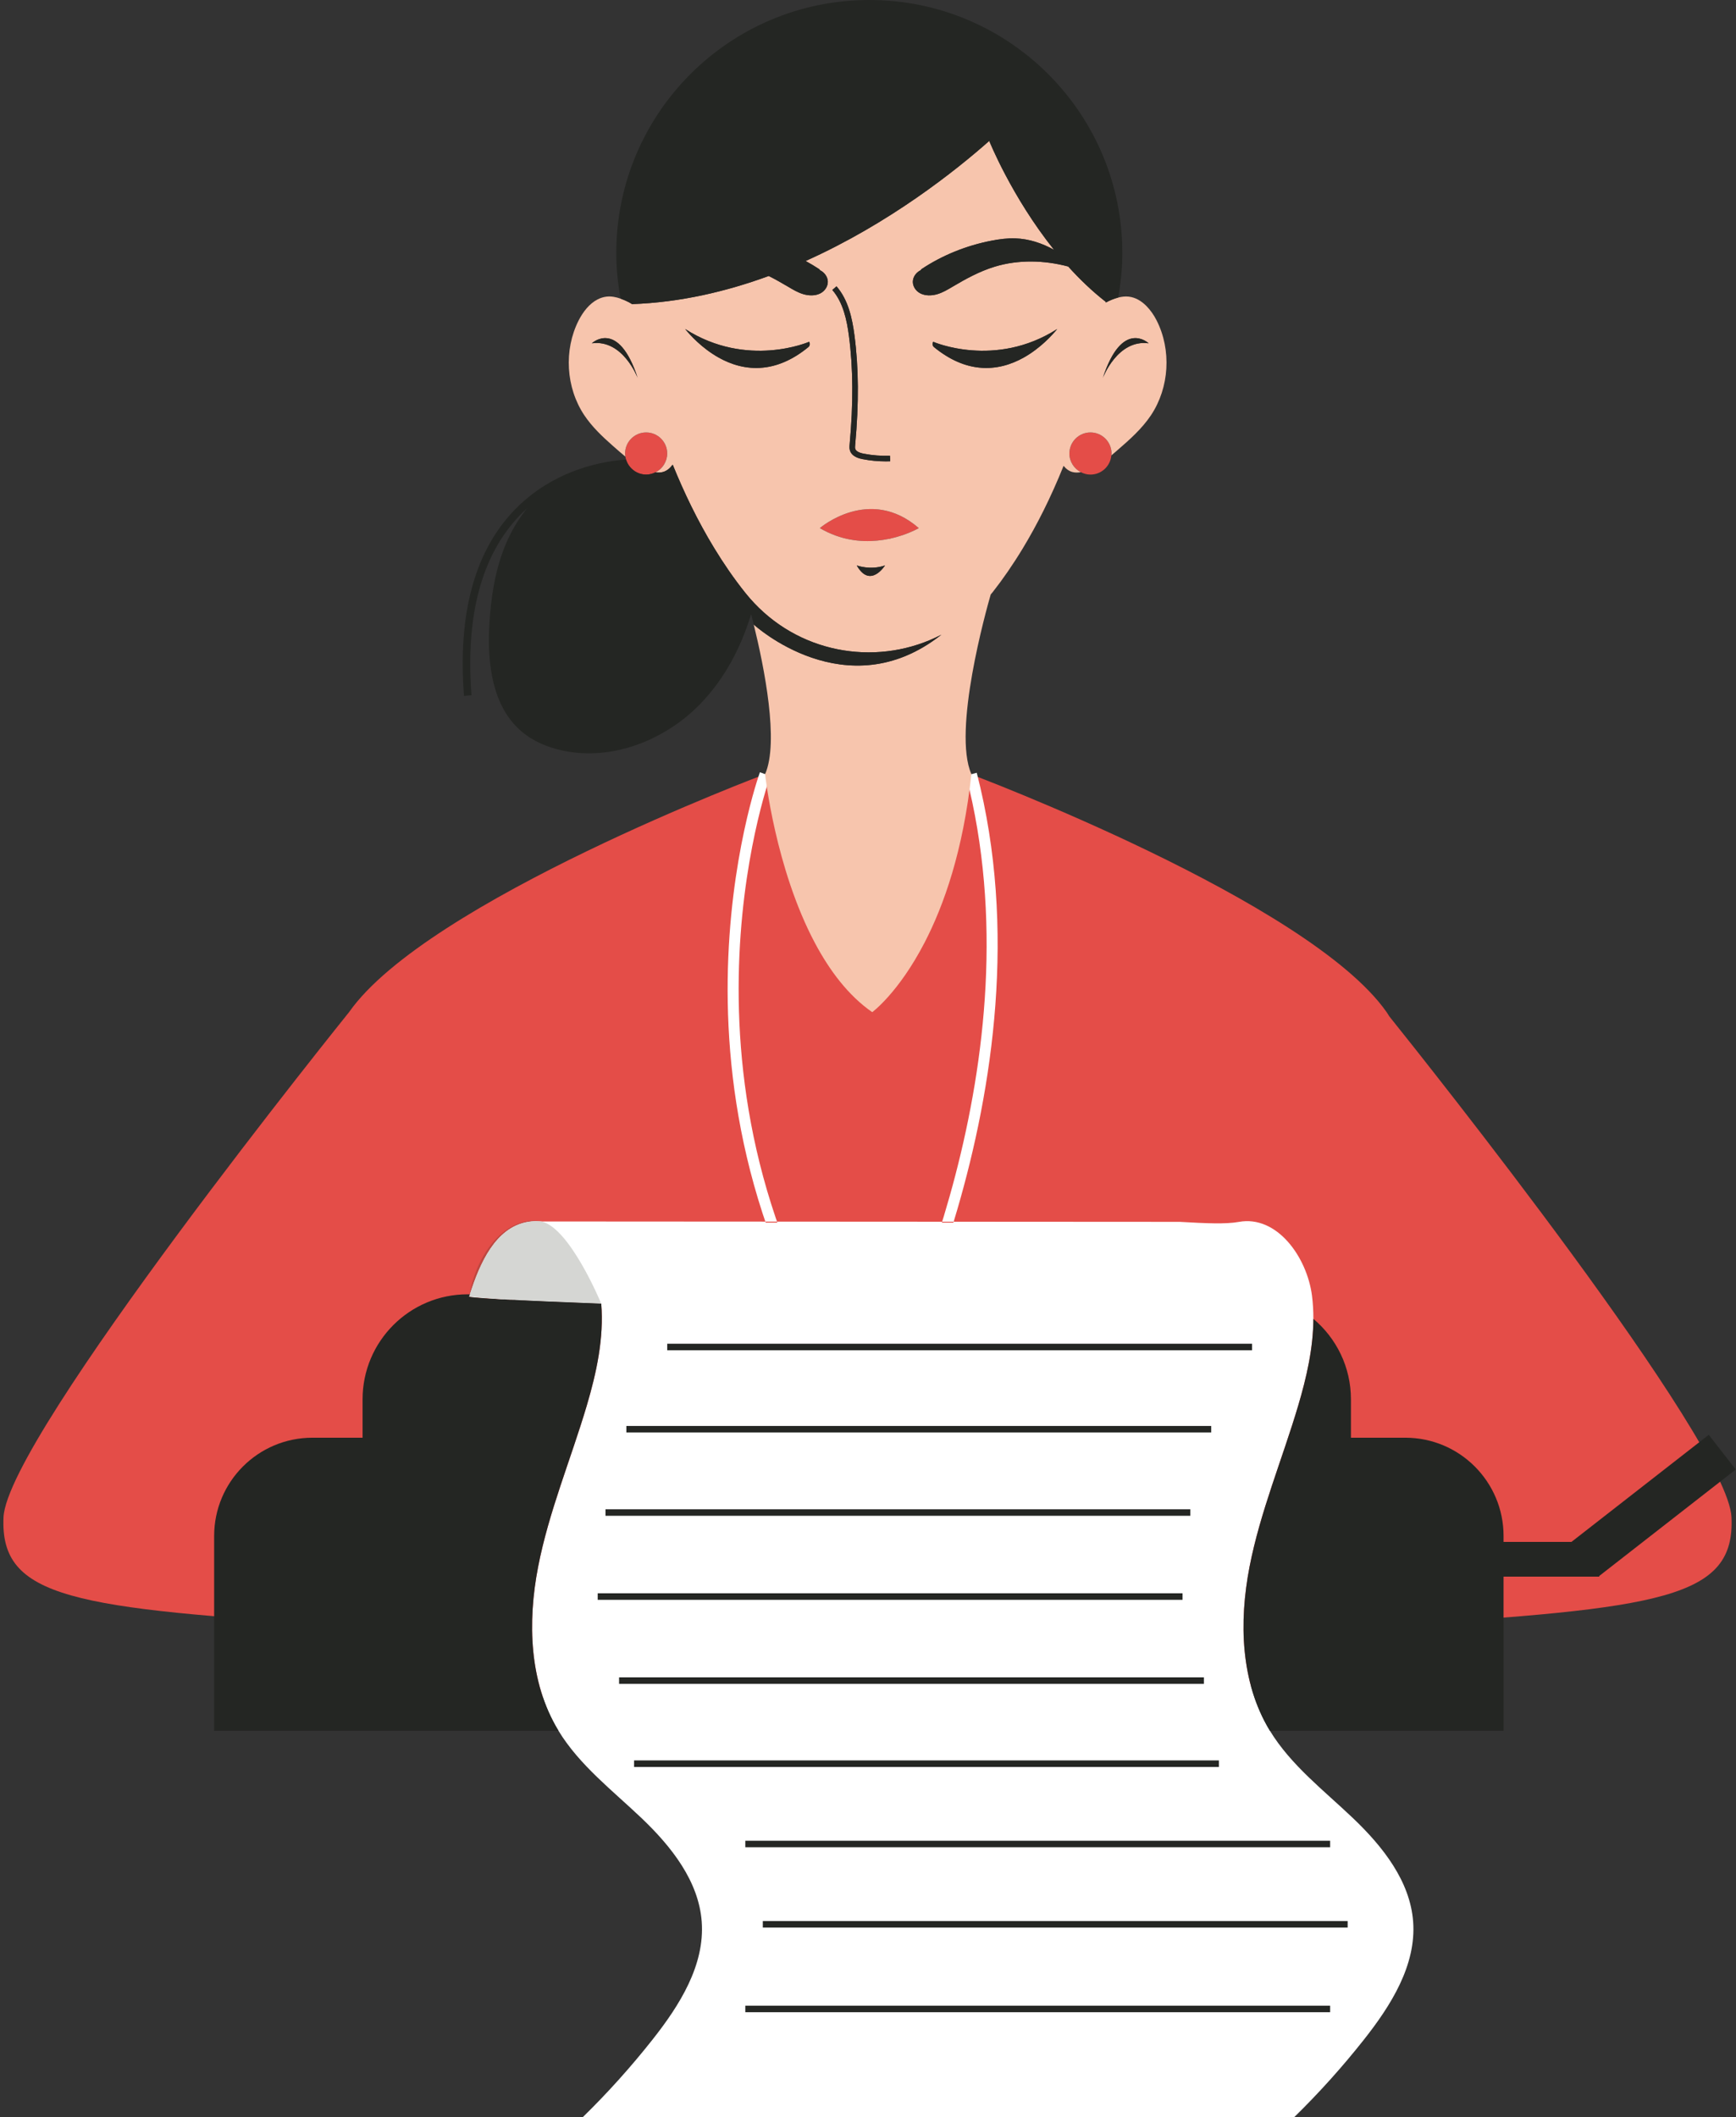
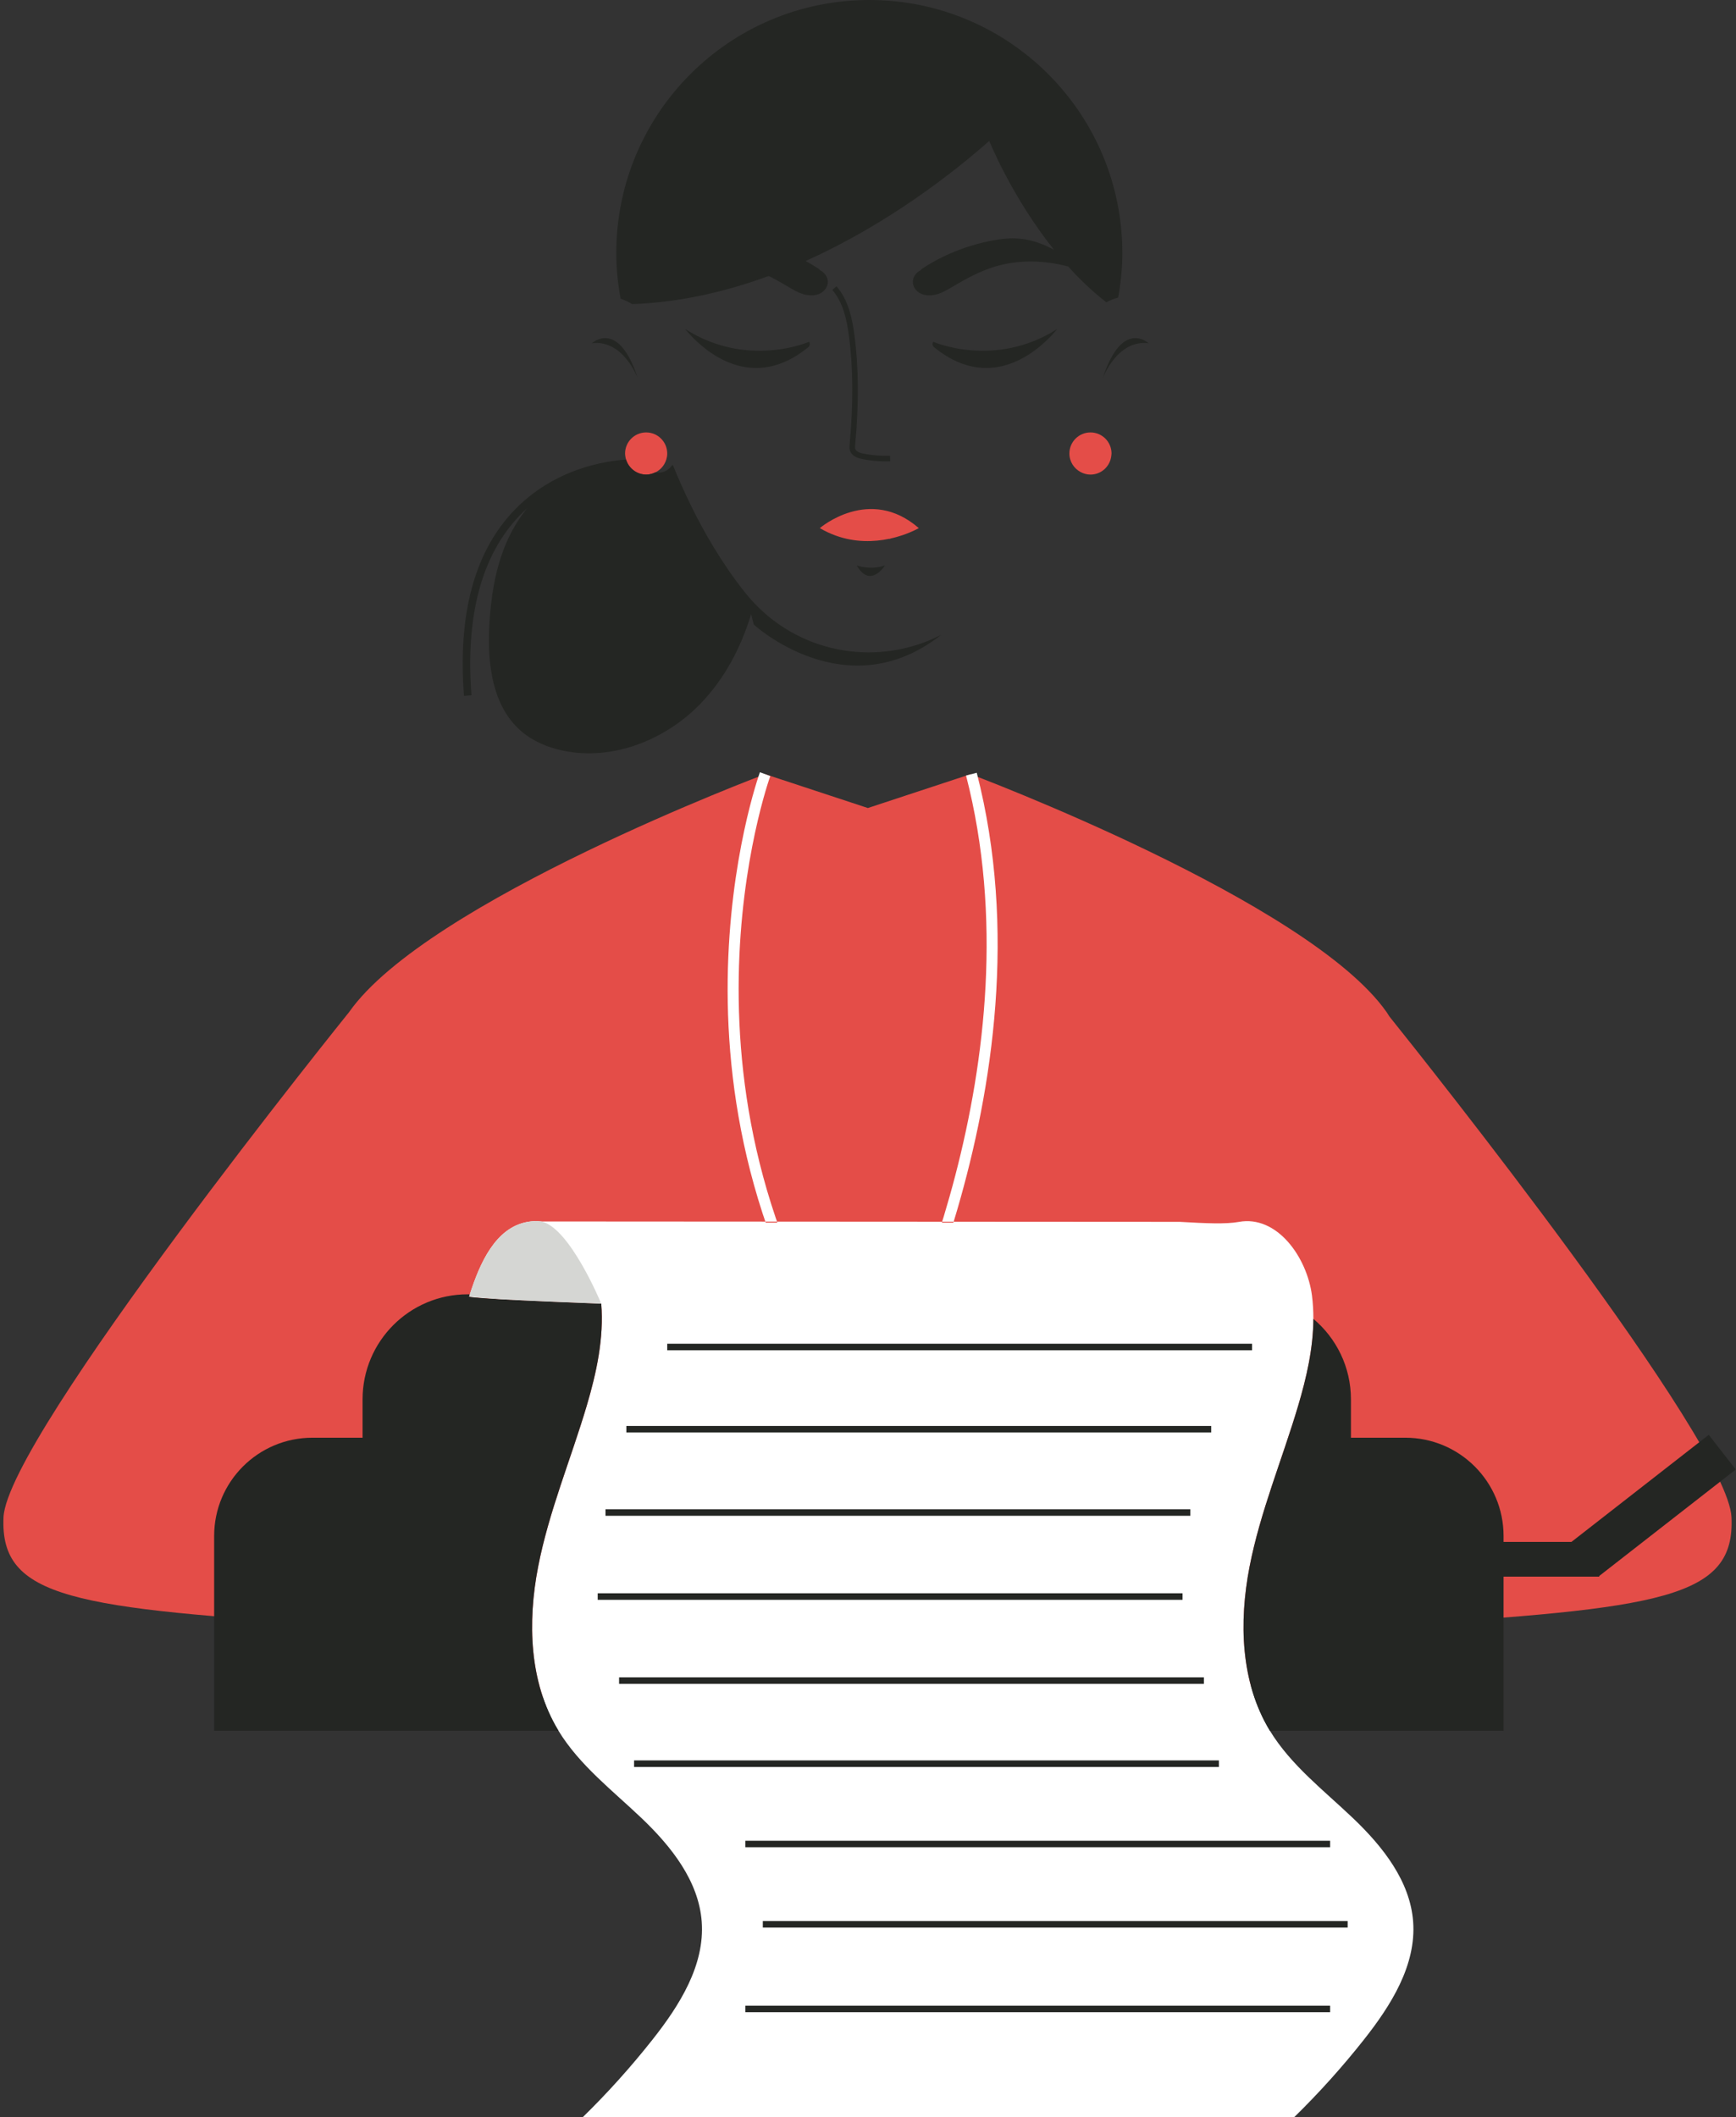
<svg xmlns="http://www.w3.org/2000/svg" height="500.0" preserveAspectRatio="xMidYMid meet" version="1.0" viewBox="-0.8 0.0 410.1 500.0" width="410.1" zoomAndPan="magnify">
  <rect x="-0.8" y="0.0" width="410.1" height="500.0" fill="#333333" stroke="none" />
  <defs>
    <clipPath id="a">
      <path d="M 49 0 L 409.25 0 L 409.25 476 L 49 476 Z M 49 0" />
    </clipPath>
  </defs>
  <g>
    <g id="change1_1">
      <path d="M 209.602 124.73 L 209.605 124.734 L 209.602 124.73 M 199.504 124.73 L 199.484 124.738 L 199.504 124.73 M 216.25 124.73 C 216.25 124.73 214.809 125.578 212.441 126.387 C 211.559 126.684 210.539 126.977 209.422 127.219 L 209.602 127.258 L 209.234 127.258 C 205.742 127.984 201.277 128.188 196.602 126.488 C 195.367 126.039 194.117 125.469 192.871 124.73 C 192.871 124.73 204.602 114.594 216.25 124.73 M 148.969 109.395 L 148.969 109.398 L 148.969 109.395 M 156.82 107.109 C 156.82 108.055 156.543 108.926 156.086 109.68 C 155.598 110.488 154.887 111.141 154.035 111.559 C 153.371 111.887 152.633 112.09 151.84 112.09 C 150.309 112.09 148.953 111.383 148.039 110.293 C 147.82 110.027 147.625 109.738 147.461 109.434 C 147.312 109.152 147.191 108.859 147.098 108.551 C 147.027 108.32 146.973 108.09 146.938 107.848 C 146.902 107.605 146.863 107.363 146.863 107.109 C 146.863 104.359 149.09 102.133 151.84 102.133 C 154.59 102.133 156.82 104.359 156.82 107.109 M 256.805 102.133 C 254.055 102.133 251.824 104.359 251.824 107.109 C 251.824 109.039 252.934 110.691 254.535 111.52 C 255.219 111.871 255.98 112.09 256.805 112.09 C 259.398 112.09 261.504 110.098 261.738 107.562 C 261.75 107.41 261.781 107.266 261.781 107.109 C 261.781 104.359 259.555 102.133 256.805 102.133 M 326.609 383.918 L 308.059 383.918 C 304.859 390.73 301.75 395.301 299.027 396.598 C 284.078 403.715 215.551 405.781 204.93 406.062 L 204.93 406.102 C 204.93 406.102 204.656 406.094 204.215 406.082 C 203.77 406.094 203.496 406.102 203.496 406.102 L 203.496 406.062 C 192.875 405.781 124.344 403.715 109.398 396.598 C 106.676 395.301 103.566 390.73 100.367 383.918 L 81.656 383.918 C 16.297 379.926 -0.84 377.473 0.031 358.34 C 0.902 339.203 81.656 239.055 81.656 239.055 C 100.07 212.785 179.941 182.844 179.941 182.844 L 204.215 190.84 L 228.484 182.844 C 228.484 182.844 308.355 212.785 326.77 239.055 C 326.98 239.355 327.176 239.684 327.375 240.012 C 335.551 250.203 407.414 340.293 408.234 358.34 C 409.105 377.473 391.969 379.926 326.609 383.918" fill="#e44d48" />
    </g>
    <g id="change2_1">
      <path d="M 165.906 338.414 L 230.898 338.414 L 230.898 288.758 L 165.906 288.758 L 165.906 338.414 M 333.031 453.863 C 332.32 444.281 325.859 436.133 318.91 429.496 C 311.992 422.891 304.176 416.941 299.199 408.777 L 299.133 408.668 C 292.27 397.324 291.855 383.102 294.375 370.082 C 296.898 357.062 302.09 344.734 305.863 332.023 C 307.844 325.348 309.434 318.418 309.461 311.488 C 309.465 309.66 309.367 307.828 309.133 306.004 C 307.957 296.91 300.871 286.941 291.852 288.59 C 288.75 289.152 284.07 288.93 277.906 288.578 L 127.074 288.488 C 126.016 288.359 124.918 288.383 123.793 288.59 C 116.238 289.965 112.559 298.309 110.195 305.691 C 110.137 305.879 110.074 306.066 110.016 306.254 C 112.176 306.727 128.359 307.414 141.234 307.902 C 141.891 316.016 140.125 324.191 137.801 332.023 C 134.027 344.734 128.836 357.062 126.316 370.082 C 123.793 383.102 124.207 397.324 131.07 408.668 L 131.137 408.777 C 136.113 416.941 143.93 422.891 150.852 429.496 C 157.801 436.133 164.262 444.281 164.969 453.863 C 165.73 464.148 159.727 473.648 153.328 481.738 C 148.25 488.168 142.762 494.27 136.906 500 L 304.969 500 C 310.824 494.27 316.312 488.168 321.391 481.738 C 327.785 473.648 333.789 464.148 333.031 453.863 M 205.074 335.555 L 203.879 333.941 C 150.324 261.59 178.426 183.172 178.719 182.387 L 181.164 183.297 C 180.883 184.059 153.715 260.008 204.762 330.723 C 210.992 318.828 244.645 250.047 227.414 183.168 L 229.941 182.516 C 249.059 256.719 206.496 333.047 206.062 333.809 L 205.074 335.555" fill="#fff" />
    </g>
    <g id="change3_1">
-       <path d="M 259.719 89.281 C 264.312 75.176 270.547 81.078 270.547 81.078 C 263.164 80.098 259.719 89.281 259.719 89.281 Z M 241.004 84.469 C 238.078 86.102 234.531 87.23 230.562 86.828 C 227.242 86.492 223.633 85.086 219.84 81.98 C 219.469 81.672 219.391 81.125 219.664 80.727 C 219.664 80.727 234.23 87.105 248.953 77.703 C 247.785 79.137 244.965 82.254 241.004 84.469 Z M 212.441 126.387 C 211.559 126.684 210.539 126.977 209.422 127.219 L 209.602 127.258 L 209.234 127.258 C 205.742 127.984 201.277 128.188 196.602 126.488 C 195.367 126.039 194.117 125.469 192.871 124.73 C 192.871 124.73 204.602 114.594 216.25 124.73 C 216.25 124.73 214.809 125.578 212.441 126.387 Z M 201.594 133.547 C 201.594 133.547 204.766 134.75 208.266 133.547 C 208.266 133.547 204.766 139.125 201.594 133.547 Z M 196.809 67.625 C 199.625 70.863 200.531 75.277 201.047 79.164 C 202.059 86.809 202.117 95.277 201.223 105.066 C 201.191 105.414 201.16 105.746 201.238 106.004 C 201.406 106.539 202.082 106.93 203.25 107.156 C 205.289 107.551 207.379 107.703 209.445 107.641 L 209.492 108.949 C 209.152 108.961 208.809 108.969 208.465 108.969 C 206.633 108.969 204.801 108.793 203 108.445 C 202.371 108.32 200.465 107.953 199.984 106.391 C 199.828 105.887 199.875 105.387 199.914 104.945 C 200.801 95.258 200.746 86.883 199.746 79.34 C 199.258 75.645 198.406 71.465 195.82 68.484 Z M 190.16 81.98 C 186.371 85.086 182.758 86.492 179.438 86.828 C 175.469 87.23 171.922 86.102 169 84.469 C 165.039 82.254 162.219 79.137 161.051 77.703 C 175.773 87.105 190.336 80.727 190.336 80.727 C 190.609 81.125 190.535 81.672 190.16 81.98 Z M 139.016 81.078 C 139.016 81.078 145.25 75.176 149.844 89.281 C 149.844 89.281 146.398 80.098 139.016 81.078 Z M 272.43 75.672 C 271.805 74.445 270.992 73.25 270.016 72.27 C 268.859 71.105 267.473 70.25 265.859 70.062 C 265.016 69.965 264.176 70.07 263.352 70.277 C 262.379 70.523 261.434 70.926 260.543 71.395 L 260.379 71.492 L 260.391 71.27 C 257.172 68.754 254.219 65.914 251.547 62.945 C 245.898 61.438 239.762 61.289 234.203 62.98 C 230.613 64.07 227.359 65.863 224.211 67.727 C 223.07 68.402 221.918 69.098 220.613 69.48 C 219.309 69.863 217.801 69.902 216.613 69.289 C 215.527 68.73 214.828 67.637 214.844 66.531 C 214.859 65.426 215.594 64.352 216.695 63.816 L 216.863 63.578 C 221.758 60.309 227.473 57.988 233.484 56.836 C 235.316 56.48 237.191 56.234 239.066 56.301 C 242.352 56.414 245.406 57.465 248.199 59.004 C 238.176 46.477 232.891 33.281 232.891 33.281 C 225.035 40.234 209.355 52.746 189.512 61.641 C 190.617 62.246 191.699 62.887 192.738 63.578 L 192.906 63.816 C 194.008 64.352 194.742 65.426 194.758 66.531 C 194.773 67.637 194.074 68.73 192.988 69.289 C 191.801 69.902 190.297 69.863 188.988 69.48 C 187.684 69.098 186.531 68.402 185.391 67.727 C 183.895 66.84 182.371 65.973 180.801 65.184 C 170.742 68.867 159.852 71.426 148.512 71.824 C 148.27 71.688 148.035 71.523 147.785 71.395 C 147.152 71.059 146.484 70.773 145.805 70.535 C 144.723 70.156 143.602 69.93 142.473 70.062 C 141.734 70.148 141.047 70.371 140.402 70.699 C 138.441 71.691 136.926 73.656 135.898 75.672 C 132.348 82.664 132.879 91.555 137.234 98.078 C 139.086 100.844 141.52 103.141 144.027 105.344 C 144.523 105.781 145.023 106.219 145.523 106.652 C 145.988 107.051 146.461 107.453 146.938 107.848 C 146.898 107.605 146.863 107.363 146.863 107.109 C 146.863 104.359 149.09 102.133 151.84 102.133 C 154.59 102.133 156.82 104.359 156.82 107.109 C 156.82 108.055 156.543 108.926 156.086 109.68 C 155.598 110.488 154.887 111.141 154.035 111.559 C 154.605 111.637 155.184 111.637 155.738 111.496 C 156.672 111.266 157.434 110.633 158.008 109.852 L 158.109 109.727 L 158.168 109.867 C 160.73 116.176 163.945 122.934 167.941 129.484 C 170.141 133.094 172.57 136.645 175.266 140.016 C 175.938 140.859 176.641 141.66 177.367 142.43 C 189.09 154.84 207.254 157.328 221.555 149.918 L 221.551 149.93 C 199.129 167.598 177.258 147.504 177.258 147.504 C 179.742 157.621 183.273 175.262 179.941 182.844 C 179.941 182.844 182.328 205.117 191.734 222.758 C 195.207 229.273 199.629 235.16 205.25 239.055 C 205.25 239.055 211.453 234.508 217.605 222.641 C 222.184 213.816 226.73 200.941 228.676 182.844 C 224.176 172.613 232.18 144.066 233.238 140.406 C 233.395 140.215 233.559 140.031 233.715 139.836 C 236.094 136.809 238.488 133.359 240.844 129.465 C 244.18 123.957 247.434 117.512 250.453 110.023 C 251.016 110.719 251.727 111.281 252.59 111.496 C 253.223 111.656 253.887 111.629 254.535 111.52 C 252.934 110.691 251.824 109.039 251.824 107.109 C 251.824 104.359 254.055 102.133 256.805 102.133 C 259.555 102.133 261.781 104.359 261.781 107.109 C 261.781 107.266 261.75 107.41 261.738 107.562 C 262.098 107.262 262.453 106.953 262.805 106.652 C 262.91 106.562 263.012 106.469 263.117 106.379 C 266.031 103.859 268.953 101.277 271.094 98.078 C 275.449 91.555 275.98 82.664 272.43 75.672" fill="#f7c5ad" />
-     </g>
+       </g>
    <g clip-path="url(#a)" id="change4_1">
      <path d="M 175.266 475.242 L 313.422 475.242 L 313.422 473.707 L 175.266 473.707 L 175.266 475.242 M 179.402 455.254 L 317.559 455.254 L 317.559 453.715 L 179.402 453.715 L 179.402 455.254 M 175.266 436.285 L 313.422 436.285 L 313.422 434.746 L 175.266 434.746 L 175.266 436.285 M 287.148 415.781 L 148.992 415.781 L 148.992 417.32 L 287.148 417.32 L 287.148 415.781 M 283.602 396.16 L 145.449 396.16 L 145.449 397.695 L 283.602 397.695 L 283.602 396.16 M 278.547 376.312 L 140.395 376.312 L 140.395 377.848 L 278.547 377.848 L 278.547 376.312 M 142.242 358 L 280.398 358 L 280.398 356.465 L 142.242 356.465 L 142.242 358 M 285.328 336.785 L 147.172 336.785 L 147.172 338.324 L 285.328 338.324 L 285.328 336.785 M 294.977 317.363 L 156.82 317.363 L 156.82 318.902 L 294.977 318.902 L 294.977 317.363 M 161.051 77.703 C 162.219 79.137 165.039 82.254 169 84.469 C 171.922 86.102 175.469 87.23 179.438 86.828 C 182.758 86.492 186.371 85.086 190.16 81.98 C 190.535 81.672 190.609 81.125 190.336 80.727 C 190.336 80.727 175.773 87.105 161.051 77.703 M 248.953 77.703 C 234.23 87.105 219.664 80.727 219.664 80.727 C 219.391 81.125 219.469 81.672 219.84 81.98 C 223.633 85.086 227.242 86.492 230.562 86.828 C 234.531 87.23 238.078 86.102 241.004 84.469 C 244.965 82.254 247.785 79.137 248.953 77.703 M 110.586 164.215 C 109.148 145.516 112.922 131.285 121.809 121.914 C 122.422 121.27 123.047 120.664 123.684 120.09 C 121.523 122.758 119.777 125.789 118.488 128.98 C 116.09 134.918 115.133 141.352 114.789 147.746 C 114.312 156.719 115.484 166.77 122.281 172.648 C 125.09 175.078 128.633 176.551 132.266 177.305 C 143.949 179.734 156.422 174.758 164.707 166.168 C 170.387 160.281 174.262 152.91 176.641 145.047 C 176.836 145.801 177.043 146.625 177.258 147.504 C 177.258 147.504 199.129 167.594 221.551 149.93 L 221.555 149.918 C 207.254 157.328 189.09 154.84 177.367 142.43 C 176.641 141.66 175.938 140.859 175.266 140.016 C 172.57 136.645 170.141 133.094 167.941 129.484 C 163.945 122.934 160.73 116.176 158.168 109.867 L 158.008 109.852 C 157.434 110.633 156.672 111.266 155.738 111.496 C 155.184 111.637 154.605 111.637 154.035 111.559 C 153.371 111.887 152.633 112.09 151.84 112.09 C 150.309 112.09 148.953 111.383 148.039 110.293 C 147.82 110.027 147.625 109.738 147.461 109.434 C 147.312 109.152 147.191 108.859 147.098 108.551 C 142.422 108.836 130.098 110.594 120.531 120.668 C 111.273 130.422 107.328 145.117 108.809 164.352 L 110.586 164.215 M 147.785 71.395 C 148.035 71.523 148.27 71.688 148.512 71.824 C 159.852 71.426 170.742 68.867 180.801 65.184 C 182.371 65.973 183.895 66.84 185.391 67.727 C 186.531 68.402 187.684 69.098 188.988 69.48 C 190.297 69.863 191.801 69.902 192.988 69.289 C 194.074 68.73 194.773 67.637 194.758 66.531 C 194.742 65.426 194.008 64.352 192.906 63.816 L 192.738 63.578 C 191.699 62.887 190.617 62.246 189.512 61.641 C 209.355 52.746 225.035 40.234 232.891 33.281 C 232.891 33.281 238.176 46.477 248.199 59.004 C 245.406 57.465 242.352 56.414 239.066 56.301 C 237.191 56.234 235.316 56.48 233.484 56.836 C 227.473 57.988 221.758 60.309 216.863 63.578 L 216.695 63.816 C 215.594 64.352 214.859 65.426 214.844 66.531 C 214.828 67.637 215.527 68.73 216.613 69.289 C 217.801 69.902 219.309 69.863 220.613 69.48 C 221.918 69.098 223.07 68.402 224.211 67.727 C 227.359 65.863 230.613 64.07 234.203 62.98 C 239.762 61.289 245.898 61.438 251.543 62.945 C 254.219 65.914 257.172 68.754 260.391 71.27 L 260.543 71.395 C 261.434 70.926 262.379 70.523 263.352 70.277 C 263.961 66.859 264.332 63.363 264.332 59.773 C 264.332 26.762 237.57 0 204.559 0 C 171.547 0 144.785 26.762 144.785 59.773 C 144.785 63.453 145.168 67.039 145.805 70.535 C 146.484 70.773 147.152 71.059 147.785 71.395 M 208.266 133.547 C 204.766 134.75 201.594 133.547 201.594 133.547 C 204.766 139.125 208.266 133.547 208.266 133.547 M 209.492 108.949 L 209.445 107.641 C 207.379 107.703 205.289 107.551 203.25 107.156 C 202.082 106.93 201.406 106.539 201.238 106.004 C 201.16 105.746 201.191 105.414 201.223 105.066 C 202.117 95.277 202.059 86.809 201.047 79.164 C 200.531 75.277 199.625 70.863 196.809 67.625 L 195.82 68.484 C 198.406 71.465 199.258 75.645 199.746 79.34 C 200.746 86.883 200.801 95.258 199.914 104.945 C 199.875 105.387 199.828 105.887 199.984 106.391 C 200.465 107.953 202.371 108.32 203 108.445 C 204.801 108.793 206.633 108.969 208.465 108.969 C 208.809 108.969 209.152 108.961 209.492 108.949 M 149.844 89.281 C 145.25 75.176 139.016 81.078 139.016 81.078 C 146.398 80.098 149.844 89.281 149.844 89.281 M 259.719 89.281 C 259.719 89.281 263.164 80.098 270.547 81.078 C 270.547 81.078 264.312 75.176 259.719 89.281 M 137.801 332.023 C 140.125 324.191 141.891 316.016 141.234 307.902 C 128.359 307.414 112.176 306.727 110.016 306.254 C 110.074 306.066 110.137 305.879 110.195 305.691 L 109.66 305.691 C 95.957 305.691 84.852 316.797 84.852 330.496 L 84.852 339.559 L 73.008 339.559 C 60.184 339.559 49.789 349.949 49.789 362.773 L 49.789 408.777 L 131.137 408.777 L 131.07 408.668 C 124.207 397.324 123.793 383.102 126.316 370.082 C 128.836 357.062 134.027 344.734 137.801 332.023 M 409.246 347.066 L 376.992 372.215 L 376.992 372.371 L 354.391 372.371 L 354.391 408.777 L 299.199 408.777 L 299.133 408.668 C 292.27 397.324 291.855 383.102 294.375 370.082 C 296.898 357.062 302.09 344.734 305.863 332.023 C 307.844 325.348 309.434 318.418 309.461 311.488 C 314.883 316.039 318.336 322.863 318.336 330.496 L 318.336 339.559 L 331.172 339.559 C 343.996 339.559 354.391 349.949 354.391 362.773 L 354.391 364.172 L 370.426 364.172 L 402.863 338.879 L 409.246 347.066" fill="#242623" />
    </g>
    <g id="change5_1">
-       <path d="M 110.195 305.691 L 110.117 305.691 C 112.23 294.598 119.051 288.305 125.262 288.305 C 125.875 288.305 126.48 288.367 127.074 288.488 C 126.641 288.438 126.203 288.406 125.758 288.406 C 125.113 288.406 124.457 288.465 123.793 288.59 C 116.238 289.965 112.559 298.309 110.195 305.691" fill="#bd4741" />
-     </g>
+       </g>
    <g id="change6_1">
      <path d="M 141.234 307.902 C 133.219 307.602 123.922 307.219 117.523 306.859 C 113.129 306.531 110.016 306.254 110.016 306.254 C 110.074 306.066 110.137 305.879 110.195 305.691 C 112.559 298.309 116.238 289.965 123.793 288.59 C 124.457 288.465 125.113 288.406 125.758 288.406 C 126.203 288.406 126.641 288.438 127.074 288.488 C 133.816 289.891 141.234 307.902 141.234 307.902" fill="#d5d6d3" />
    </g>
    <g id="change4_2">
-       <path d="M 139.273 307.926 C 133.062 307.926 123.93 307.336 117.523 306.859 C 123.922 307.219 133.219 307.602 141.234 307.902 C 140.625 307.918 139.965 307.926 139.273 307.926 M 110.016 306.254 L 110.016 306.254 M 110.016 306.254 C 110.051 306.062 110.082 305.875 110.117 305.691 L 110.195 305.691 C 110.137 305.879 110.074 306.066 110.016 306.254" fill="#242623" />
-     </g>
+       </g>
  </g>
</svg>